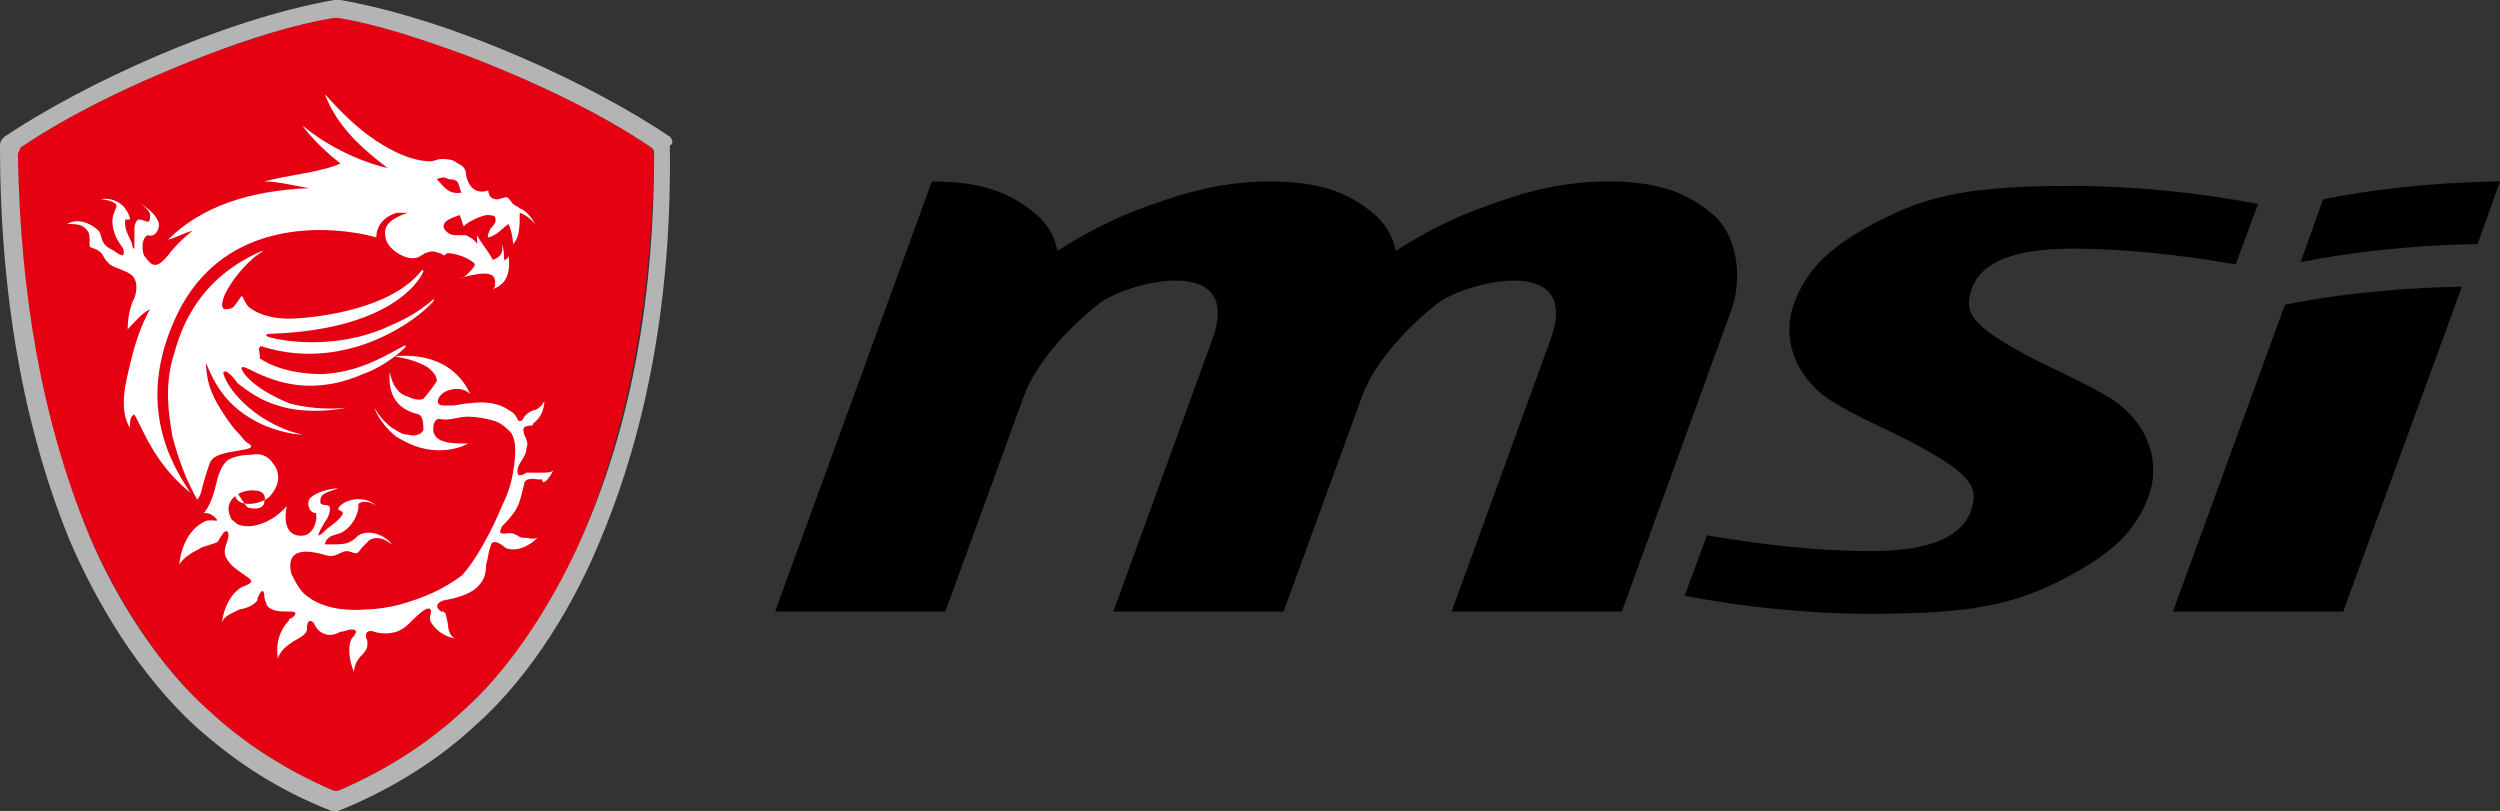
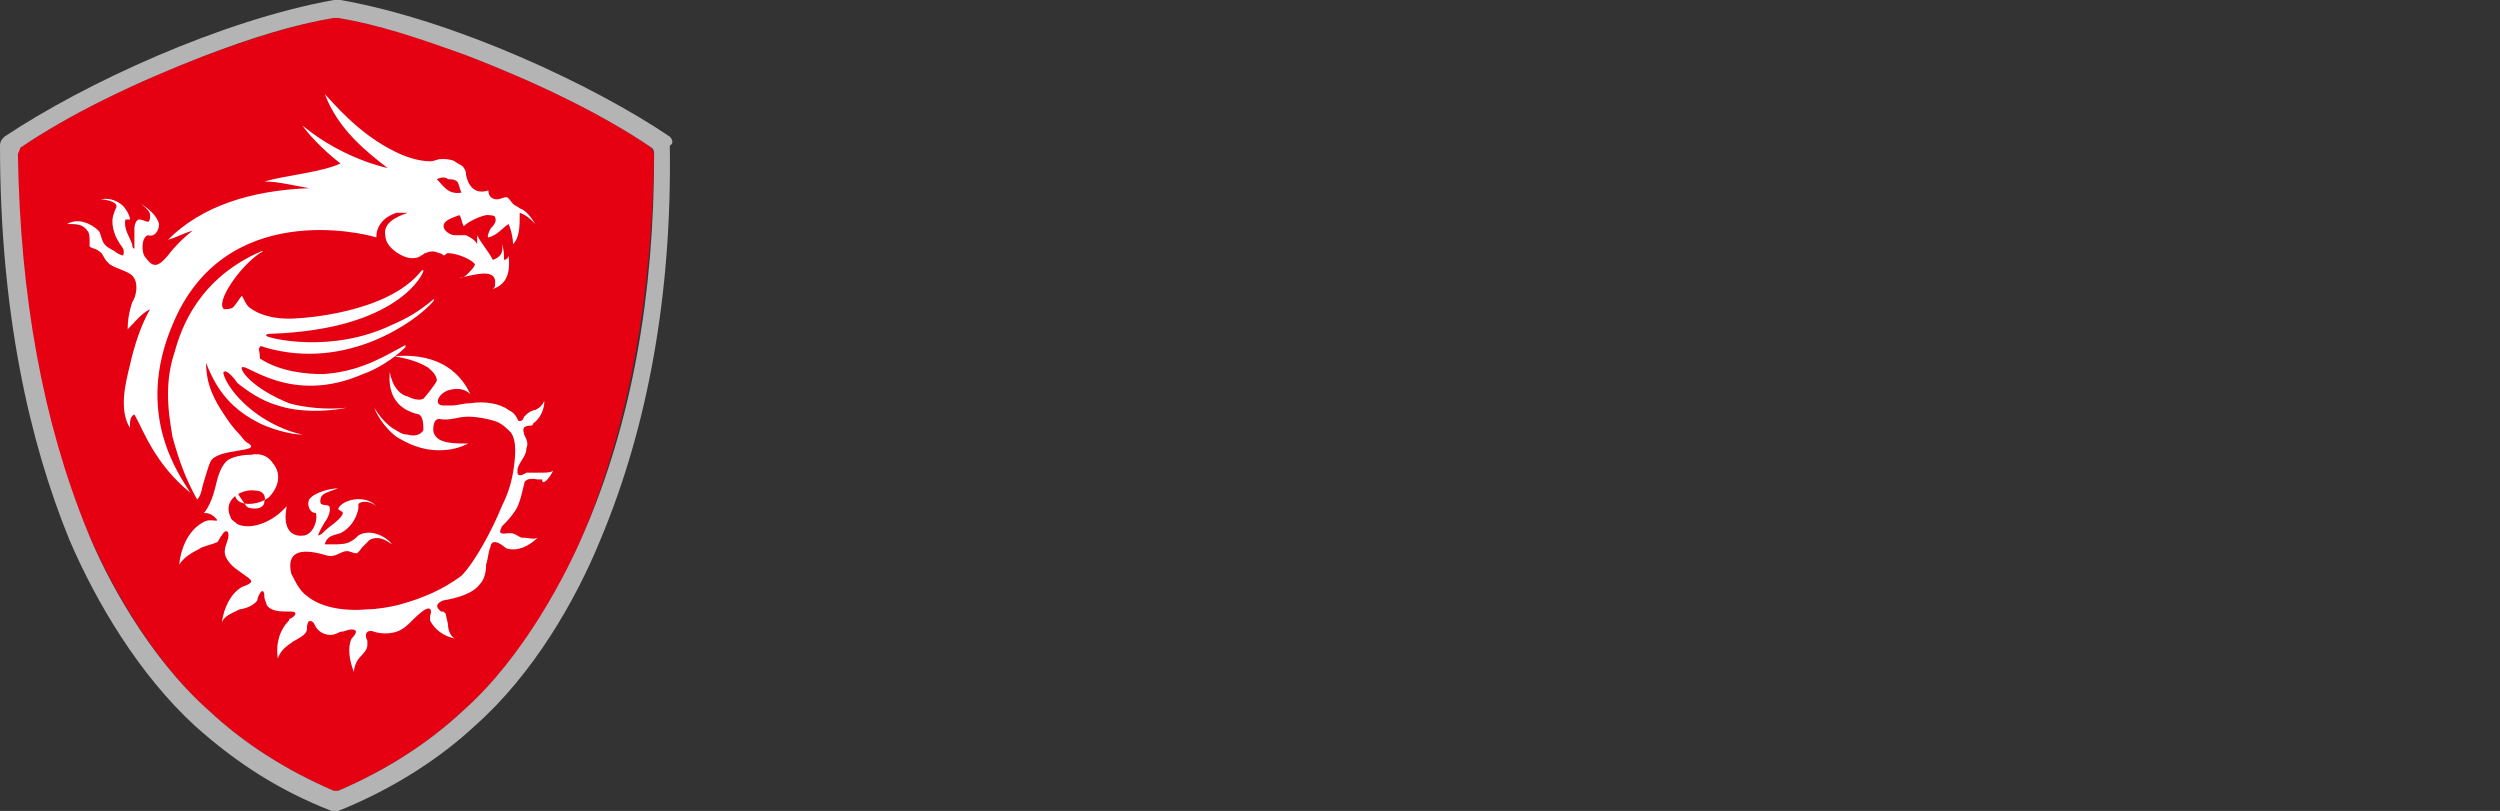
<svg xmlns="http://www.w3.org/2000/svg" version="1.1" id="圖層_1" x="0px" y="0px" viewBox="0 0 111.6 36.2" style="enable-background:new 0 0 111.6 36.2;" xml:space="preserve">
  <rect x="0" y="0" width="111.6" height="36.2" fill="#333333" stroke="none" />
  <style type="text/css">
	.st0{fill-rule:evenodd;clip-rule:evenodd;}
	.st1{fill:#E50012;}
	.st2{fill:#B4B4B5;}
	.st3{fill:#FFFFFF;}
</style>
  <g id="XMLID_58_">
-     <path id="msi-corporate_x5F_identity-logo-black-cmyk_2_" class="st0" d="M104.6,27.3l5.3-14.5c0,0-3.9,0-7.9,0.8l-5,13.7H104.6z    M103.7,8.9l-1,2.8c4-0.8,7.9-0.8,7.9-0.8l1-2.8C111.5,8.1,107.6,8.1,103.7,8.9 M76.2,23.9c2.4,0.4,4.8,0.7,7.3,0.7l0,0   c2.6,0,4.4-0.6,4.6-2.3c0.1-0.8-0.7-1.4-2.1-2.2c-1.6-0.9-3-1.4-4.4-2.3c-1.4-1-2-2.5-1.6-4c0.6-1.9,1.9-2.9,3.8-3.9   c2.3-1.2,4.2-1.6,8.7-1.6c2.8,0,5.6,0.3,8.3,0.8l-1,2.7c-2.4-0.4-4.8-0.7-7.3-0.7c-2.6,0-4.4,0.6-4.6,2.3c-0.1,0.8,0.7,1.4,2.1,2.2   c1.6,0.9,3,1.4,4.4,2.3c1.4,1,2,2.5,1.6,4c-0.6,1.9-1.9,2.9-3.8,3.9c-2.3,1.2-4.2,1.6-8.7,1.6l0,0c-2.8,0-5.6-0.3-8.3-0.8   L76.2,23.9z M64.8,27.3l4.4-12.1c1.5-4-3.9-2.6-5.1-1.6c-0.9,0.7-2.7,2.4-3.3,4.1l-3.5,9.6l0,0h-7.6l4.4-12.1   c1.5-4-3.9-2.6-5.1-1.6c-0.9,0.7-2.7,2.4-3.3,4.1l-3.5,9.6h-7.6l7-19.2c2.4,0,3.7,0.6,4.8,1.6c0.4,0.4,0.7,0.9,0.8,1.5   c1.4-0.9,2.7-1.5,3.5-1.8c1.6-0.6,3.5-1.3,6-1.3c2.4,0,3.7,0.6,4.8,1.6c0.4,0.4,0.7,0.9,0.8,1.5c1.4-0.9,2.7-1.5,3.5-1.8   c1.6-0.6,3.5-1.3,6-1.3c2.4,0,3.7,0.6,4.8,1.6c1.1,1.1,1.1,3,0.7,4.1l-4.9,13.5C72.4,27.3,64.8,27.3,64.8,27.3z" />
    <g id="XMLID_59_">
      <path id="XMLID_75_" class="st1" d="M29.1,6.6c-2.2-1.5-5.1-2.9-8.2-4.1c-2.1-0.8-4-1.4-5.8-1.7c0,0,0,0-0.1,0c0,0,0,0-0.1,0    c-1.8,0.3-3.6,0.9-5.8,1.7C6,3.7,3.1,5.1,0.9,6.6C0.8,6.7,0.8,6.8,0.8,6.9c0,6.3,1,11.9,3.1,16.8c0.8,1.9,2.7,5.6,5.4,8    c1.6,1.5,3.5,2.7,5.6,3.6H15h0.1c2.1-0.9,4-2.1,5.6-3.6c2.7-2.4,4.6-6,5.4-8c2-4.9,3-10.5,3.1-16.8C29.2,6.8,29.1,6.7,29.1,6.6z" />
      <path id="XMLID_72_" class="st2" d="M29.9,6.1C26.5,3.8,20.3,0.9,15.2,0c-0.1,0-0.2,0-0.3,0C9.9,0.9,3.8,3.7,0.2,6.1    C0.1,6.2,0,6.3,0,6.5c0,7.4,1.3,13.2,3.1,17.6c1.2,2.8,3.1,6,5.6,8.3c1.9,1.7,3.8,2.9,6.1,3.8c0.1,0,0.2,0,0.3,0    c2.5-1,4.6-2.4,6.1-3.8c2.6-2.3,4.5-5.6,5.6-8.3c2.1-5,3.2-10.9,3.1-17.6C30.1,6.4,30,6.2,29.9,6.1z M26.1,23.7    c-0.8,1.9-2.7,5.6-5.4,8c-1.6,1.5-3.5,2.7-5.6,3.6H15h-0.1c-2.1-0.9-4-2.1-5.6-3.6c-2.7-2.4-4.6-6-5.4-8c-2-4.9-3-10.5-3.1-16.8    c0-0.1,0.1-0.2,0.1-0.3C3.1,5.1,6,3.7,9.1,2.5c2.1-0.8,4-1.4,5.8-1.7c0,0,0,0,0.1,0c0,0,0,0,0.1,0c1.8,0.3,3.6,0.9,5.8,1.7    c3.1,1.2,6,2.6,8.2,4.1c0.1,0.1,0.1,0.2,0.1,0.3C29.2,13.2,28.2,18.8,26.1,23.7z" />
      <g id="XMLID_66_">
        <path id="XMLID_69_" class="st3" d="M8.5,22C8,21.2,6,18.5,7.7,14.5c2.3-5.6,8.5-4.1,9.1-3.9c0-0.5,0.3-0.9,0.9-1.1     c0.2,0,0.3,0,0.5,0c0,0,0.1,0,0,0c-0.6,0.2-1.1,0.5-1,1c0,0.5,0.6,0.9,1,1l0,0c0,0,0.4,0.1,0.6-0.1l0,0c0.1,0,0.1-0.1,0.2-0.1     c0.2-0.1,0.4-0.1,0.6,0c0.1,0,0.2,0.1,0.2,0.1c0.1,0,0.1-0.1,0.2-0.1c0.4,0,1.1,0.3,1.2,0.5c0,0.1-0.2,0.3-0.3,0.4     c-0.1,0.1-0.2,0.2-0.4,0.2l0,0c0.6-0.1,1.7-0.5,1.6,0.3c0,0.1,0,0.1-0.1,0.2l0,0c0.6-0.2,0.8-0.7,0.7-1.5l0,0     c0,0.1-0.1,0.2-0.2,0.2l0,0c0-0.2,0-0.5-0.1-0.7l0,0c0.1,0.4-0.1,0.6-0.4,0.7c-0.2-0.4-0.5-0.7-0.7-1.1l0,0c0,0.1,0,0.3,0,0.4     l0,0c-0.1-0.2-0.3-0.3-0.5-0.4c-0.1,0-0.3,0-0.5,0s-0.5-0.2-0.5-0.4c0-0.3,0.5-0.4,0.7-0.5c0.1,0.1,0.1,0.3,0.2,0.5l0,0     c0.2-0.2,0.6-0.4,1-0.5c0.1,0,0.4,0,0.4,0.1c0.1,0.2-0.1,0.4-0.2,0.5c-0.2,0.4-0.1,0.4-0.1,0.4c0.4-0.1,0.6-0.4,0.9-0.6     c0.1,0.2,0.2,0.6,0.2,0.9l0,0c0.3-0.3,0.3-0.8,0.3-1.4c0.3,0.1,0.5,0.3,0.7,0.5l0,0c-0.2-0.3-0.4-0.6-0.7-0.7     c-0.1-0.1-0.2-0.1-0.3-0.2c-0.1-0.1-0.2-0.3-0.3-0.3s-0.3,0.1-0.4,0.1c-0.3,0-0.4-0.2-0.4-0.4c-0.6,0.2-0.9-0.2-1-0.7     c0-0.1,0-0.2-0.1-0.3c0-0.1-0.3-0.2-0.4-0.3c-0.2-0.1-0.4-0.1-0.6-0.1s-0.3,0.1-0.5,0.1c-0.5,0-1.1-0.2-1.5-0.4     C16,6,14.8,4.5,14.5,4.2l0,0c0.6,1.6,1.9,2.6,2.8,3.3c0,0-2-0.4-3.8-1.9c0,0-0.1,0,0,0c0.2,0.3,0.8,1,1.7,1.7l0,0     c-0.9,0.4-2.3,0.5-3.4,0.8c0,0-0.1,0,0,0c0.6,0,1.4,0.2,2,0.3l0,0l0,0C11.2,8.5,9,9.2,7.5,10.7l0,0c0.4-0.1,0.7-0.3,1.1-0.4     c-0.4,0.3-0.8,0.7-1.1,1.1l0,0c-0.5,0.6-0.7,0.5-1,0.1c-0.2-0.2-0.2-0.9,0.1-1c0.3,0.1,0.5-0.2,0.5-0.5C7,9.6,6.6,9.3,6.3,9.1     l0,0c0.1,0.1,0.4,0.3,0.4,0.5c0,0.1,0,0.3-0.1,0.3S6.4,9.8,6.2,9.8C6.1,9.8,6,10,6,10.2c0,0.1,0,0.4,0,0.6c0,0.1,0,0.2,0,0.3     c-0.1,0-0.1-0.2-0.1-0.2c-0.1-0.3-0.4-0.7-0.3-1.1c0.1,0,0.2,0,0.2,0c0-0.2-0.2-0.5-0.3-0.6C5.3,9,4.9,8.8,4.5,8.9l0,0     c0.2,0,0.7,0.1,0.7,0.3c0,0.1-0.1,0.2-0.1,0.3c-0.2,0.4,0,1,0.2,1.3c0.1,0.2,0.3,0.3,0.2,0.6c-0.1,0-0.3-0.1-0.4-0.2     c-0.2-0.1-0.4-0.2-0.5-0.4s-0.1-0.4-0.2-0.5C4.1,10,3.5,9.7,3,10l0,0c0.4,0,0.7,0,0.9,0.3C4,10.4,4,10.6,4,10.8C4,10.9,4,11,4,11     c0.1,0.1,0.3,0.1,0.4,0.2c0.2,0.1,0.2,0.3,0.4,0.5l0.1,0.1c0.3,0.2,0.8,0.3,1,0.5c0.3,0.3,0.2,0.9,0,1.2     c-0.1,0.3-0.2,0.7-0.2,1.2l0,0c0.3-0.3,0.6-0.7,1-0.9c-0.4,0.7-0.7,1.6-0.9,2.5c-0.2,0.8-0.5,2,0,2.8l0,0c0-0.3,0-0.5,0.2-0.6     C6.4,19.2,6.9,20.7,8.5,22C8.5,22.1,8.5,22.1,8.5,22z M20,8c0.1,0,0.3,0,0.4,0.1s0.1,0.3,0.2,0.5C20,8.7,19.8,8.3,19.5,8     C19.7,7.9,19.9,7.9,20,8z" />
        <path id="XMLID_68_" class="st3" d="M11.8,15.5c3.7,1.1,6.8-1.2,7.5-2c0.1-0.1,0.1-0.2,0-0.1c-0.6,0.5-1.1,0.8-1.8,1.1     c-2.7,1.3-5.5,0.6-5.6,0.5s0.2-0.1,0.2-0.1c5.7-0.2,6.8-2.7,6.8-2.8s-0.1,0-0.1,0c-1.5,1.9-5.4,2.1-5.4,2.1     c-1,0.1-1.8-0.1-2.3-0.5c-0.1-0.1-0.2-0.3-0.3-0.5l0,0c-0.1,0.1-0.2,0.3-0.3,0.4c-0.1,0.2-0.3,0.2-0.5,0.2     c-0.4-0.3,0.7-1.9,1.6-2.5c0,0,0.2-0.1,0.1-0.1c-2.8,1.2-3.6,3.4-3.9,4.5c-0.2,0.6-0.3,1.2-0.3,1.9s0.1,1.3,0.2,1.9     c0.3,1.1,0.6,1.9,1.1,2.8c0,0.1,0,0,0,0C9,22.1,9,21.8,9.1,21.5c0.1-0.3,0.2-0.7,0.3-0.9c0.3-0.6,2.3-0.4,1.7-0.8     c-0.2-0.1-0.3-0.3-0.4-0.4c-0.3-0.3-0.5-0.6-0.7-0.9c-0.4-0.6-0.8-1.3-0.8-2.3l0,0c0.5,1.3,1.2,2.1,2.4,2.7     c0.4,0.2,1.3,0.5,1.9,0.5c0.1,0,0.1,0,0,0c-1.4-0.3-2.8-1.3-3.4-2.4c0,0-0.2-0.4-0.1-0.4c0.1-0.1,0.4,0.2,0.6,0.5     c0.5,0.4,1.1,0.8,1.8,1c0.9,0.3,2.1,0.3,3.1,0.1l0,0c-0.9,0.1-1.9,0-2.6-0.2c-1.7-0.7-2.2-1.5-2.1-1.6c0.2-0.2,2.2,1.7,5.4,0.3     c0.6-0.2,1.4-0.7,1.9-1.2v-0.1C17,16,16,16.6,14.4,16.7c-0.7,0-1.9-0.1-2.8-0.7c0-0.4-0.1-0.4,0-0.5     C11.6,15.4,11.8,15.5,11.8,15.5z" />
        <path id="XMLID_67_" class="st3" d="M24.7,21c-0.1,0.1-0.3,0.1-0.6,0.1c-0.1,0-0.3,0-0.5,0h-0.1l0,0l0,0l0,0     c-0.3,0.2-0.4,0.1-0.4,0c0-0.2,0-0.2,0.1-0.4s0.3-0.4,0.3-0.7c0.1-0.2,0-0.4-0.1-0.6c0-0.1-0.2-0.4,0.3-0.4l0,0     c0,0,0.1,0,0.1-0.1c0.3-0.2,0.5-0.6,0.5-1l0,0c-0.1,0.2-0.2,0.3-0.4,0.4c-0.1,0-0.3,0.1-0.4,0.2l-0.1,0.1     c-0.1,0.3-0.3,0.2-0.3,0.1c-0.1-0.2-0.2-0.3-0.4-0.4C22.3,18,21.6,17.9,21,18c-0.3,0-0.6,0.1-0.8,0.1c-0.1,0-0.3,0-0.4,0     c-0.5,0-0.2-0.6,0.3-0.7c0.4-0.1,0.7,0,0.9,0.2l0,0c-0.2-0.4-0.9-1.9-3.4-1.7l0,0c0.5,0.1,1,0.2,1.5,0.5c0.1,0.1,0.4,0.3,0.4,0.6     c-0.1,0.2-0.5,0.7-0.6,0.8c-0.2,0.1-0.5,0-0.7-0.1c-0.4-0.1-0.7-0.5-0.8-1.1l0,0c-0.1,1.1,0.4,1.7,1.3,1.9     c0.2,0.1,0.2,0.5,0.2,0.7c-0.1,0.2-0.4,0.3-0.7,0.2c-0.3,0-0.5-0.2-0.7-0.3c-0.4-0.3-0.6-0.6-0.8-0.9c0,0-0.1,0,0,0     c0.2,0.5,0.6,1,1,1.3c0.5,0.3,1.1,0.6,1.9,0.6c0.5,0,0.9-0.1,1.3-0.3l0,0c-0.6,0-1.3,0-1.5-0.4c-0.1-0.1-0.1-0.7,0.2-0.7     c0.5,0.1,0.8-0.1,1.3-0.1c0.4,0,0.9,0.1,1.2,0.2c0.3,0.1,0.5,0.3,0.7,0.5c0.3,0.4,0.2,1.2,0.1,1.8c-0.1,0.6-0.3,1.1-0.5,1.5     c-0.4,1-1.2,2.5-1.8,3.1c-0.8,0.6-1.7,1-2.8,1.3c-0.4,0.1-1,0.2-1.4,0.2c-1.1,0.1-2.1-0.1-2.7-0.6c-0.3-0.2-0.5-0.6-0.7-1     c-0.2-0.9,0.3-1.2,1.6-0.8c0.4,0.1,0.6-0.2,0.9-0.2c0.1,0,0.3,0.1,0.4,0.1s0.2-0.2,0.3-0.3c0.1-0.1,0.2-0.2,0.3-0.3     c0.4-0.2,0.7,0,1,0.2l0,0c-0.3-0.4-1-0.7-1.5-0.4c-0.1,0.1-0.2,0.2-0.4,0.3c-0.2,0.1-0.5,0.1-0.8,0.1c-0.1,0-0.2,0-0.3,0     c0.1-0.4,0.4-0.4,0.7-0.5c0.4-0.2,0.7-0.6,0.8-1.1c0-0.1,0-0.2,0-0.2c0.1-0.1,0.2-0.1,0.3-0.1c0.2,0,0.4,0.1,0.5,0.2l-0.1-0.1     c-0.5-0.4-1.4-0.2-1.6,0.2c0,0.1,0.2,0.1,0.2,0.2c0,0.1-0.1,0.2-0.2,0.3c-0.2,0.2-0.4,0.3-0.6,0.5c-0.1,0.1-0.2,0.2-0.3,0.2     c0.1-0.3,0.2-0.4,0.3-0.6c0.1-0.1,0.3-0.5,0.2-0.7c-0.1-0.1-0.4,0-0.4-0.2c0-0.1,0-0.2,0.1-0.3s0.4-0.2,0.7-0.3l0,0     c-0.4,0-1.1,0.2-1.3,0.5c-0.1,0.2,0,0.6,0.3,0.6c0.1,0.3-0.1,0.9-0.5,1c-0.6,0.1-1-0.3-0.8-1.3l0,0c0,0,0,0-0.1,0.1l-0.1,0.1     c-0.4,0.4-1.3,0.9-2,0.6c-0.1-0.1-0.3-0.2-0.3-0.3c-0.4-0.8,0.5-1.3,1.1-1.2c0.3,0,0.5,0.2,0.4,0.5c0,0.2-0.2,0.3-0.4,0.3     c-0.1,0-0.3,0-0.4-0.1c-0.5-0.7-0.5-0.8-0.5-0.8c-0.2,0.9,1,0.8,1.5,0.4c0.4-0.4,0.6-1,0.2-1.5c-0.2-0.3-0.5-0.5-1-0.4     c-0.4,0-0.9,0.1-1.1,0.3c-0.3,0.3-0.4,0.8-0.5,1.2c-0.2,0.8-0.5,1.1-0.5,1.1l0,0c0.1,0,0.3,0,0.5,0.2c0.3,0.3-0.2,0-0.5,0.2l0,0     l0,0c-0.6,0.3-1,1-1.1,1.9c0,0,0,0.1,0,0c0.2-0.3,0.5-0.5,0.9-0.7c0.1-0.1,0.6-0.2,0.8-0.3c0.1-0.1,0.1-0.2,0.2-0.3l0,0     c0.1-0.2,0.3-0.3,0.3,0s-0.3,0.6-0.1,1c0.2,0.4,0.6,0.6,1,0.9c0.1,0.1,0.3,0.2-0.3,0.4l0,0l0,0l0,0l0,0c-0.5,0.3-0.8,0.9-0.9,1.6     c0,0,0,0.1,0,0c0.1-0.3,0.4-0.4,0.8-0.6c0.1,0,0.5-0.1,0.7-0.3c0.1-0.1,0.1-0.1,0.1-0.2l0,0c0.2-0.5,0.3-0.3,0.3-0.1     s0.1,0.3,0.1,0.4c0.2,0.3,0.6,0.3,1.1,0.3c0.2,0,0.3,0.1,0,0.3l0,0c0,0-0.1,0-0.1,0.1c-0.4,0.4-0.6,1-0.5,1.7c0,0,0,0.1,0,0     c0.1-0.3,0.3-0.5,0.6-0.7c0.1-0.1,0.4-0.2,0.6-0.4c0.1-0.1,0.1-0.2,0.1-0.2l0,0c0-0.5,0.2-0.4,0.3-0.3c0.1,0.2,0.2,0.4,0.5,0.5     s0.5,0,0.7-0.1c0.2,0,0.3-0.1,0.5-0.1c0.3,0,0.2,0.2,0,0.4l0,0l0,0l0,0l0,0c-0.2,0.4-0.1,1,0.1,1.5l0,0c0-0.2,0.1-0.5,0.3-0.7     c0.1-0.1,0.3-0.3,0.3-0.5c0-0.1,0-0.1,0-0.2l0,0l0,0l0,0c-0.2-0.4,0.1-0.5,0.3-0.4c0.3,0.1,0.7,0.1,1,0s0.5-0.3,0.7-0.5     c0.1-0.1,0.4-0.4,0.6-0.5s0.3,0,0.2,0.3l0,0c0,0.1,0,0.1,0,0.2c0.2,0.4,0.6,0.7,1.1,0.8l0,0c-0.2-0.1-0.3-0.4-0.3-0.6     c0-0.1-0.1-0.4-0.1-0.5c0,0,0,0-0.1-0.1l0,0l0,0l0,0l0,0c0,0,0,0-0.1,0c-0.3-0.2-0.2-0.4,0.1-0.5c0.6-0.1,1.3-0.3,1.6-0.7     c0.2-0.2,0.3-0.5,0.3-0.9c0.1-0.3,0.1-0.6,0.2-0.8c0-0.1,0.1-0.4,0.6,0l0,0c0,0,0.1,0.1,0.2,0.1c0.4,0.1,0.9-0.1,1.3-0.5l0,0     c-0.2,0.1-0.4,0-0.7,0c-0.1,0-0.3-0.2-0.5-0.2c0,0,0,0-0.1,0l0,0c-0.6,0.1-0.3-0.2-0.3-0.3c0.2-0.2,0.4-0.4,0.6-0.7     c0.2-0.3,0.3-0.8,0.4-1.2c0-0.1,0.1-0.3,0.6-0.2c0,0,0,0,0.1,0l0,0l0,0h0.1C24.2,21.7,24.5,21.4,24.7,21L24.7,21z" />
      </g>
    </g>
  </g>
</svg>